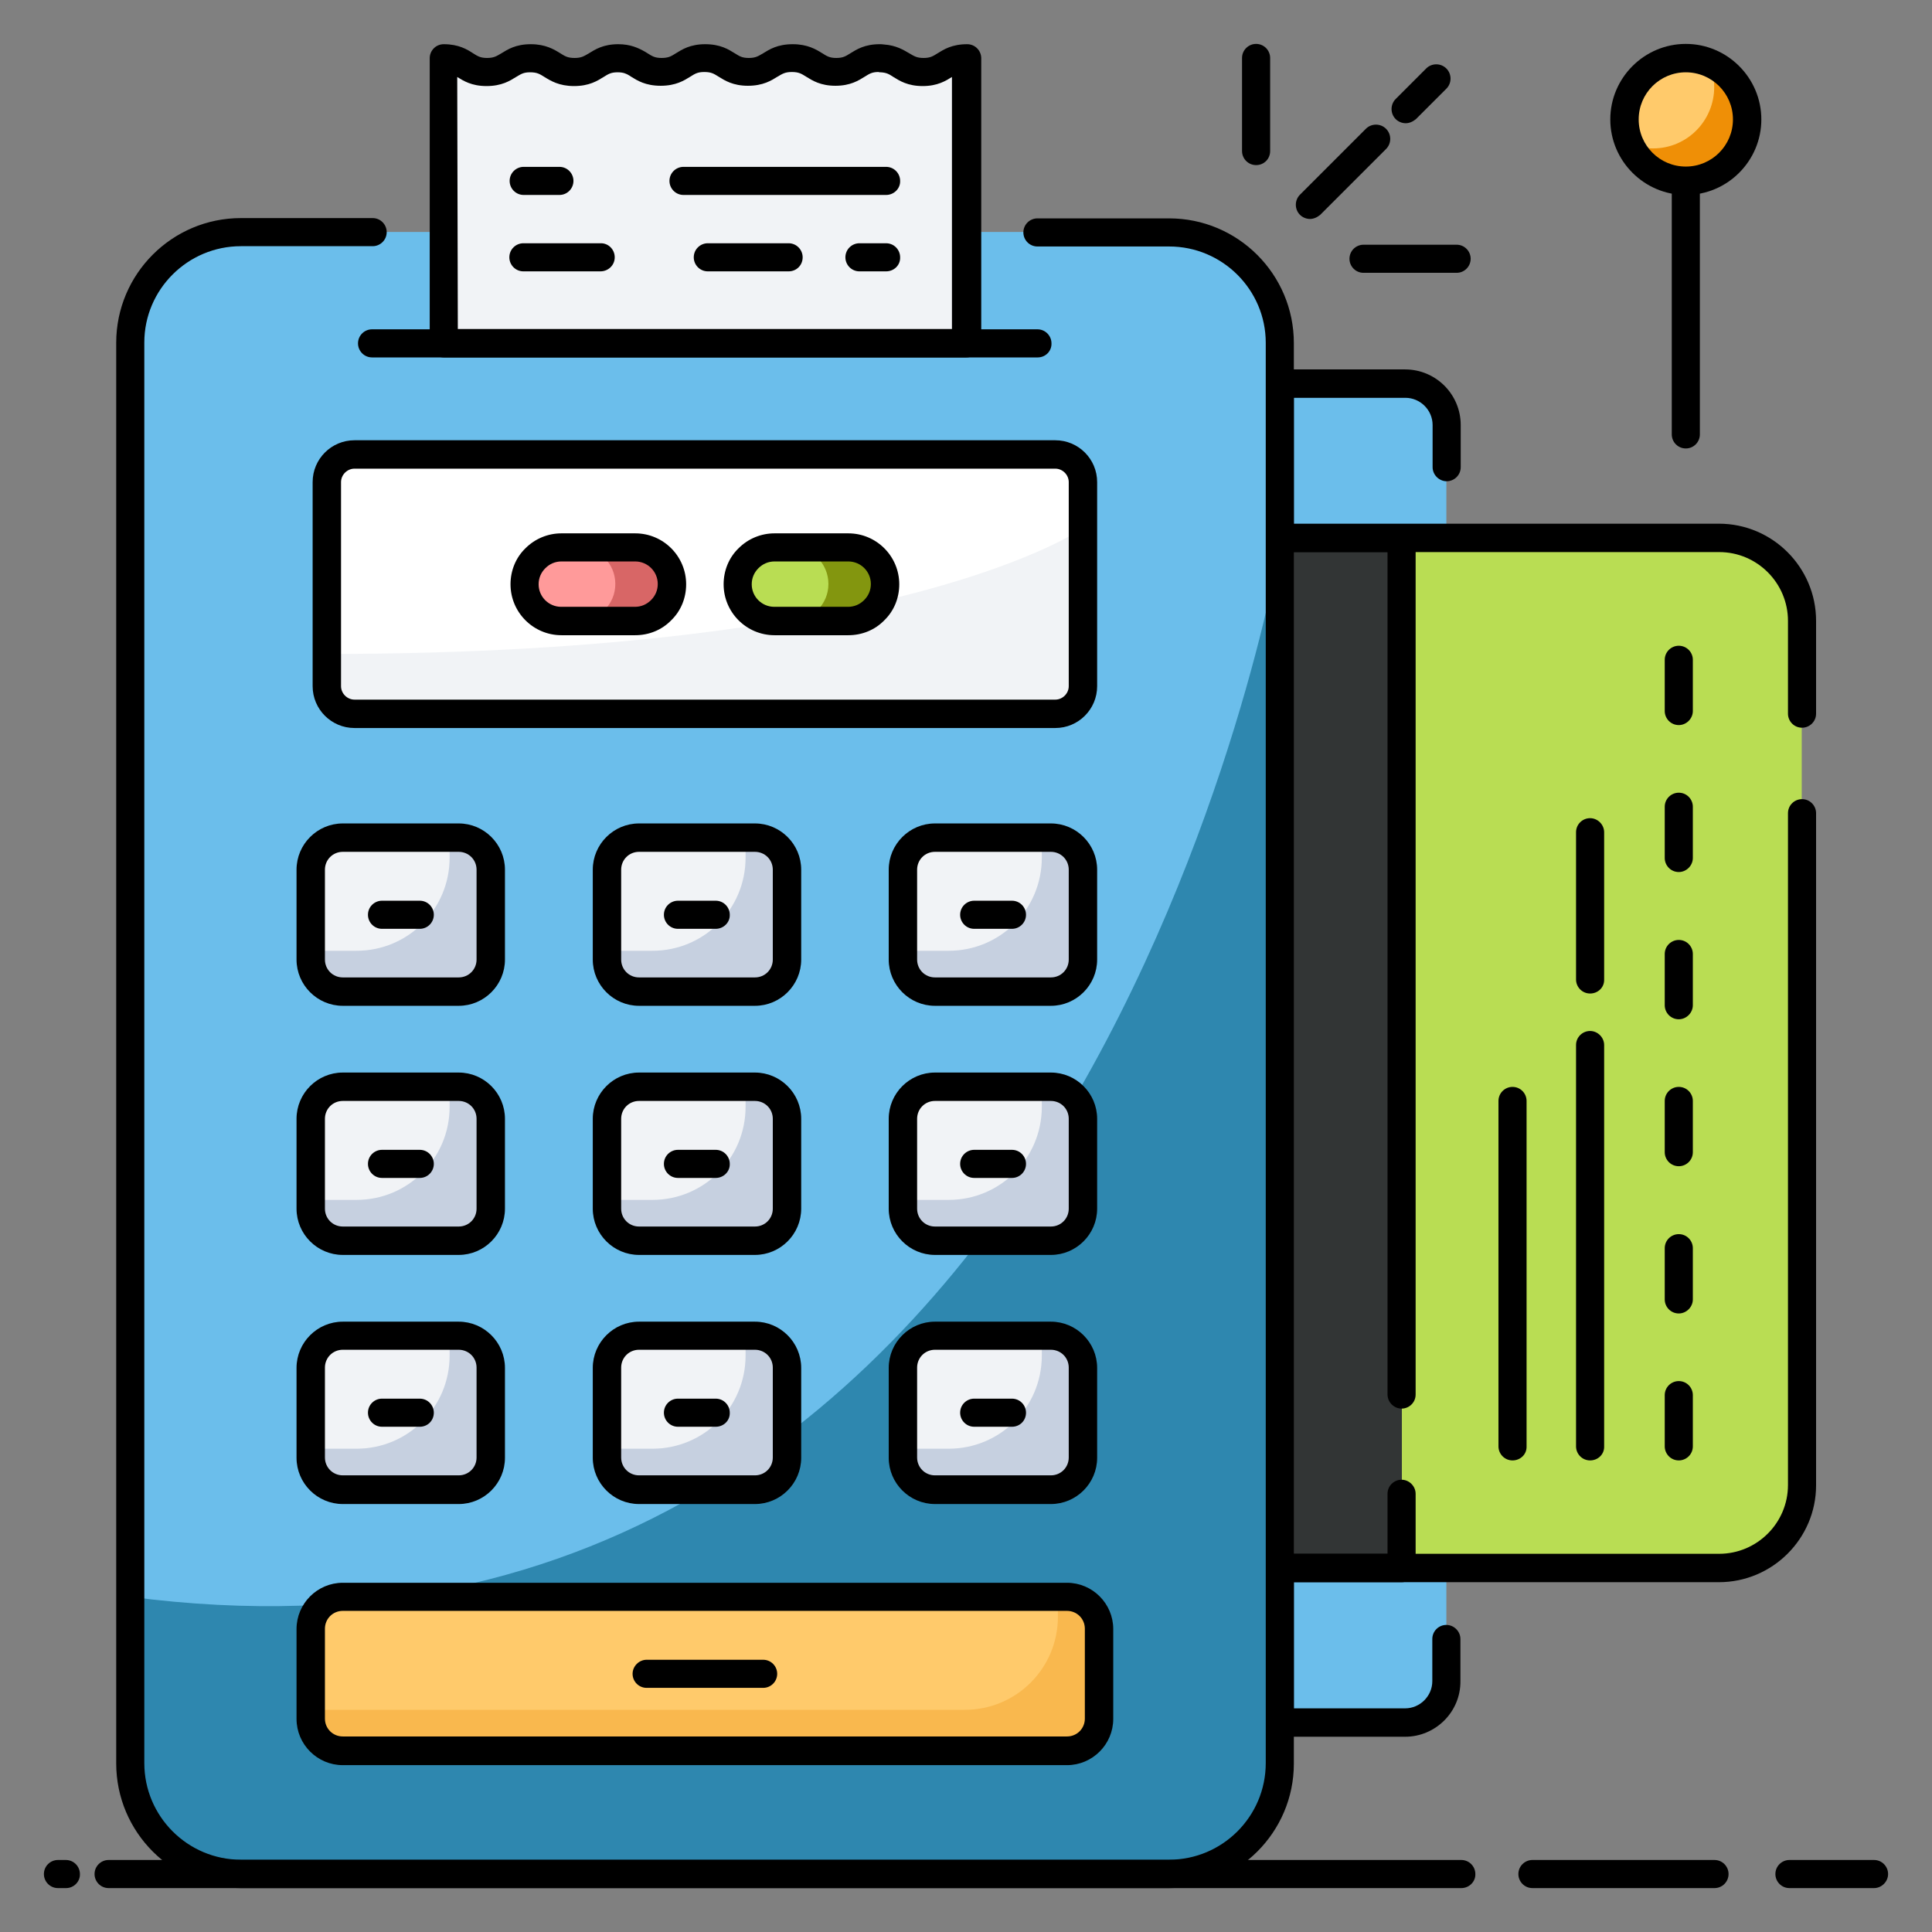
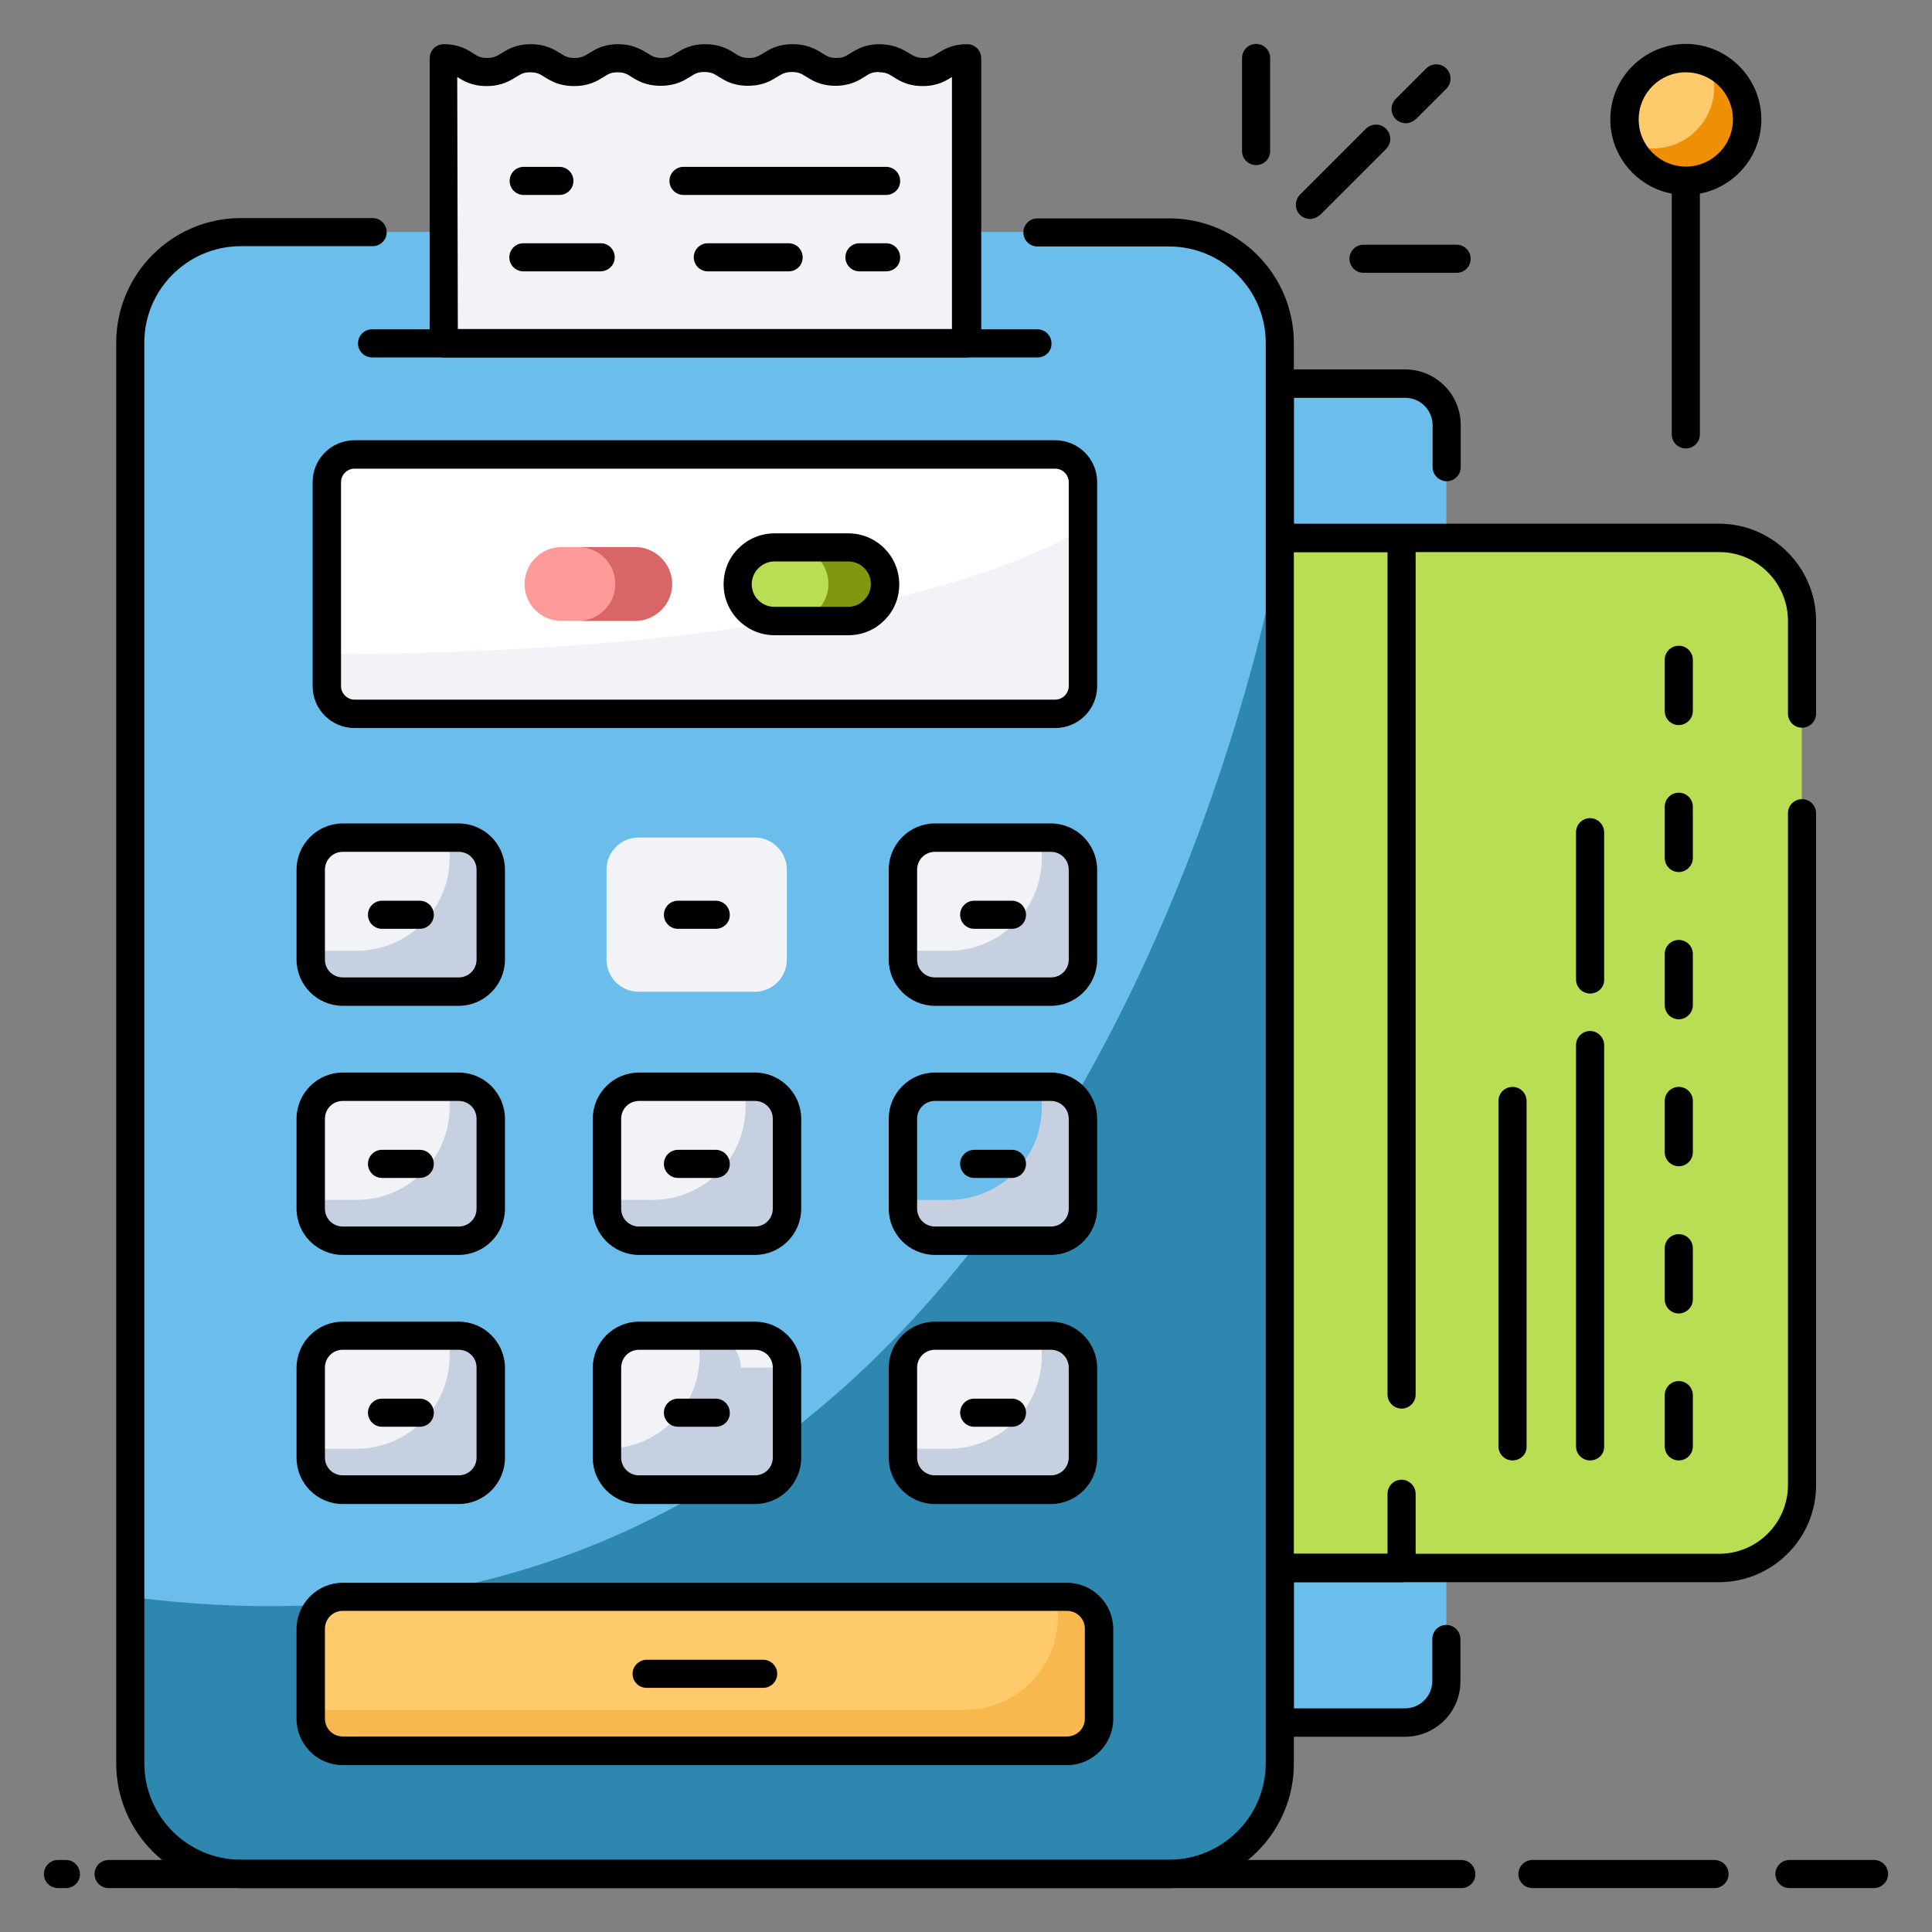
<svg xmlns="http://www.w3.org/2000/svg" id="Layer_1" enable-background="new 0 0 66 66" viewBox="0 0 66 66">
  <rect x="0" y="0" width="66" height="66" fill="#808080" stroke="none" />
  <g>
    <g>
      <path d="m49.41 14.52v42.91c0 .78-.63 1.42-1.42 1.42h-4.28v-45.75h4.29c.78 0 1.41.63 1.41 1.42z" fill="#6bbeeb" />
    </g>
    <g>
      <path d="m48 59.33h-4.28c-.27 0-.48-.22-.48-.48v-45.75c0-.27.22-.48.48-.48h4.28c1.05 0 1.9.85 1.9 1.9v1.44c0 .27-.22.48-.48.48s-.48-.22-.48-.48v-1.44c0-.51-.42-.93-.93-.93h-3.81v44.77h3.8c.51 0 .93-.42.93-.93v-1.44c0-.27.22-.48.48-.48s.48.22.48.48v1.44c.01 1.05-.85 1.9-1.89 1.9z" />
    </g>
    <g>
      <path d="m40.95 18.38h17.77c1.57 0 2.83 1.27 2.83 2.83v29.52c0 1.57-1.27 2.83-2.83 2.83h-17.77c-1.57 0-2.83-1.27-2.83-2.83v-29.52c0-1.56 1.26-2.83 2.83-2.83z" fill="#b9dd53" />
    </g>
    <g>
-       <path d="m42.56 18.38h5.33v35.19h-5.33z" fill="#323535" />
-     </g>
+       </g>
    <g>
      <path d="m57.35 49.89c-.27 0-.48-.22-.48-.48v-1.75c0-.27.22-.48.48-.48.27 0 .48.22.48.48v1.75c0 .27-.22.48-.48.48z" />
    </g>
    <g>
      <path d="m57.35 44.87c-.27 0-.48-.22-.48-.48v-1.75c0-.27.22-.48.48-.48.27 0 .48.22.48.48v1.75c0 .26-.22.48-.48.48z" />
    </g>
    <g>
      <path d="m57.35 39.84c-.27 0-.48-.22-.48-.48v-1.75c0-.27.22-.48.48-.48.27 0 .48.22.48.48v1.75c0 .27-.22.48-.48.48z" />
    </g>
    <g>
      <path d="m57.35 34.82c-.27 0-.48-.22-.48-.48v-1.75c0-.27.22-.48.48-.48.27 0 .48.22.48.48v1.75c0 .26-.22.48-.48.48z" />
    </g>
    <g>
      <path d="m57.35 29.79c-.27 0-.48-.22-.48-.48v-1.75c0-.27.22-.48.48-.48.27 0 .48.22.48.48v1.75c0 .26-.22.48-.48.48z" />
    </g>
    <g>
      <path d="m57.35 24.77c-.27 0-.48-.22-.48-.48v-1.75c0-.27.22-.48.48-.48.27 0 .48.22.48.48v1.75c0 .26-.22.48-.48.48z" />
    </g>
    <g>
      <path d="m54.32 33.94c-.27 0-.48-.22-.48-.48v-5.03c0-.27.22-.48.48-.48s.48.22.48.48v5.03c.01.27-.21.48-.48.48z" />
    </g>
    <g>
      <path d="m54.32 49.89c-.27 0-.48-.22-.48-.48v-13.71c0-.27.22-.48.48-.48s.48.22.48.48v13.71c.01.27-.21.48-.48.48z" />
    </g>
    <g>
      <path d="m51.67 49.89c-.27 0-.48-.22-.48-.48v-11.8c0-.27.22-.48.48-.48.27 0 .48.22.48.48v11.8c.01.27-.21.48-.48.48z" />
    </g>
    <g>
      <path d="m47.88 54.05h-5.33c-.27 0-.48-.22-.48-.48v-35.19c0-.13.05-.25.14-.34s.21-.14.34-.14h5.33c.27 0 .48.22.48.48v29.26c0 .27-.22.48-.48.48s-.48-.22-.48-.48v-28.78h-4.36v34.22h4.36v-2.05c0-.27.22-.48.48-.48s.48.22.48.48v2.54c0 .13-.05.25-.14.34-.08.09-.21.14-.34.14z" />
    </g>
    <g>
      <path d="m58.72 54.05h-17.77c-1.83 0-3.32-1.49-3.32-3.32v-29.52c0-1.83 1.49-3.32 3.32-3.32h17.77c1.83 0 3.32 1.49 3.32 3.32v3.17c0 .27-.22.48-.48.48-.27 0-.48-.22-.48-.48v-3.17c0-1.29-1.05-2.35-2.35-2.35h-17.77c-1.29 0-2.35 1.05-2.35 2.35v29.52c0 1.29 1.05 2.35 2.35 2.35h17.77c1.29 0 2.35-1.05 2.35-2.35v-22.95c0-.27.22-.48.48-.48.27 0 .48.22.48.48v22.96c0 1.82-1.49 3.31-3.32 3.31z" />
    </g>
    <g>
      <path d="m43.72 11.71v48.53c0 2.09-1.69 3.78-3.78 3.78h-31.71c-2.09 0-3.78-1.69-3.78-3.78v-48.53c0-2.09 1.69-3.78 3.78-3.78h31.71c2.08 0 3.78 1.69 3.78 3.78z" fill="#6bbeeb" />
    </g>
    <g>
      <path d="m43.72 11.71v48.53c0 2.09-1.7 3.78-3.78 3.78h-31.71c-2.08 0-3.78-1.69-3.78-3.77v-48.54c0-2.08 1.69-3.78 3.78-3.78h31.71c2.08 0 3.78 1.69 3.78 3.78z" fill="#6bbeeb" />
    </g>
    <g>
      <path d="m43.72 18.68v41.56c0 2.09-1.7 3.78-3.78 3.78h-31.71c-2.08 0-3.78-1.69-3.78-3.77v-.01-5.69c32.54 4.28 39.27-35.87 39.27-35.87z" fill="#2e87af" />
    </g>
    <g>
      <path d="m37.55 55.64v3.07c0 .61-.49 1.1-1.1 1.1h-24.74c-.61 0-1.1-.49-1.1-1.1v-3.07c0-.61.49-1.1 1.1-1.1h24.74c.61.01 1.1.5 1.1 1.1z" fill="#ffca6b" />
    </g>
    <g>
      <path d="m37.55 55.64v3.07c0 .61-.49 1.1-1.1 1.1h-24.74c-.61 0-1.1-.49-1.1-1.1v-.3h22.35c1.76 0 3.18-1.42 3.18-3.18v-.68h.3c.61 0 1.11.49 1.11 1.09z" fill="#f9b84e" />
    </g>
    <g>
      <path d="m16.77 46.72v3.07c0 .61-.49 1.1-1.1 1.1h-3.96c-.61 0-1.1-.49-1.1-1.1v-3.07c0-.61.49-1.1 1.1-1.1h3.96c.61.01 1.1.5 1.1 1.1z" fill="#f1f3f6" />
    </g>
    <g>
      <path d="m26.88 46.72v3.07c0 .61-.49 1.1-1.1 1.1h-3.96c-.61 0-1.1-.49-1.1-1.1v-3.07c0-.61.49-1.1 1.1-1.1h3.96c.61.01 1.1.5 1.1 1.1z" fill="#f1f3f6" />
    </g>
    <g>
      <path d="m16.77 38.22v3.07c0 .61-.49 1.1-1.1 1.1h-3.96c-.61 0-1.1-.49-1.1-1.1v-3.07c0-.61.49-1.1 1.1-1.1h3.96c.61 0 1.1.49 1.1 1.1z" fill="#f1f3f6" />
    </g>
    <g>
      <path d="m26.88 38.22v3.07c0 .61-.49 1.1-1.1 1.1h-3.96c-.61 0-1.1-.49-1.1-1.1v-3.07c0-.61.49-1.1 1.1-1.1h3.96c.61 0 1.1.49 1.1 1.1z" fill="#f1f3f6" />
    </g>
    <g>
      <path d="m16.77 29.71v3.07c0 .61-.49 1.1-1.1 1.1h-3.96c-.61 0-1.1-.49-1.1-1.1v-3.07c0-.61.49-1.1 1.1-1.1h3.96c.61 0 1.1.5 1.1 1.1z" fill="#f1f3f6" />
    </g>
    <g>
      <path d="m26.88 29.71v3.07c0 .61-.49 1.1-1.1 1.1h-3.96c-.61 0-1.1-.49-1.1-1.1v-3.07c0-.61.49-1.1 1.1-1.1h3.96c.61 0 1.1.5 1.1 1.1z" fill="#f1f3f6" />
    </g>
    <g>
      <path d="m37 46.72v3.07c0 .61-.49 1.1-1.1 1.1h-3.96c-.61 0-1.1-.49-1.1-1.1v-3.07c0-.61.49-1.1 1.1-1.1h3.96c.61.01 1.1.5 1.1 1.1z" fill="#f1f3f6" />
    </g>
    <g>
      <path d="m37 46.72v3.07c0 .61-.49 1.1-1.1 1.1h-3.96c-.61 0-1.1-.49-1.1-1.1v-.3h1.57c1.76 0 3.18-1.42 3.18-3.18v-.68h.3c.62 0 1.11.49 1.11 1.09z" fill="#c6d0e0" />
    </g>
    <g>
-       <path d="m26.88 46.72v3.07c0 .61-.49 1.1-1.1 1.1h-3.96c-.61 0-1.1-.49-1.1-1.1v-.3h1.57c1.76 0 3.18-1.42 3.18-3.18v-.68h.3c.62 0 1.11.49 1.11 1.09z" fill="#c6d0e0" />
+       <path d="m26.88 46.72v3.07c0 .61-.49 1.1-1.1 1.1h-3.96c-.61 0-1.1-.49-1.1-1.1v-.3c1.76 0 3.18-1.42 3.18-3.18v-.68h.3c.62 0 1.11.49 1.11 1.09z" fill="#c6d0e0" />
    </g>
    <g>
      <path d="m16.77 46.72v3.07c0 .61-.49 1.1-1.1 1.1h-3.96c-.61 0-1.1-.49-1.1-1.1v-.3h1.57c1.76 0 3.18-1.42 3.18-3.18v-.68h.3c.61 0 1.11.49 1.11 1.09z" fill="#c6d0e0" />
    </g>
    <g>
-       <path d="m37 38.22v3.07c0 .61-.49 1.1-1.1 1.1h-3.96c-.61 0-1.1-.49-1.1-1.1v-3.07c0-.61.49-1.1 1.1-1.1h3.96c.61 0 1.1.49 1.1 1.1z" fill="#f1f3f6" />
-     </g>
+       </g>
    <g>
      <path d="m37 38.22v3.07c0 .61-.49 1.1-1.1 1.1h-3.96c-.61 0-1.1-.49-1.1-1.1v-.3h1.57c1.76 0 3.18-1.42 3.18-3.18v-.68h.3c.62-.01 1.11.48 1.11 1.09z" fill="#c6d0e0" />
    </g>
    <g>
      <path d="m26.88 38.22v3.07c0 .61-.49 1.1-1.1 1.1h-3.96c-.61 0-1.1-.49-1.1-1.1v-.3h1.57c1.76 0 3.18-1.42 3.18-3.18v-.68h.3c.62-.01 1.11.48 1.11 1.09z" fill="#c6d0e0" />
    </g>
    <g>
      <path d="m37 29.71v3.07c0 .61-.49 1.1-1.1 1.1h-3.96c-.61 0-1.1-.49-1.1-1.1v-3.07c0-.61.49-1.1 1.1-1.1h3.96c.61 0 1.1.5 1.1 1.1z" fill="#f1f3f6" />
    </g>
    <g>
      <path d="m37 29.71v3.07c0 .61-.49 1.1-1.1 1.1h-3.96c-.61 0-1.1-.49-1.1-1.1v-.3h1.57c1.76 0 3.18-1.42 3.18-3.18v-.68h.3c.62-.01 1.11.48 1.11 1.09z" fill="#c6d0e0" />
    </g>
    <g>
-       <path d="m26.88 29.71v3.07c0 .61-.49 1.1-1.1 1.1h-3.96c-.61 0-1.1-.49-1.1-1.1v-.3h1.57c1.76 0 3.18-1.42 3.18-3.18v-.68h.3c.62-.01 1.11.48 1.11 1.09z" fill="#c6d0e0" />
-     </g>
+       </g>
    <g>
      <path d="m16.77 38.22v3.07c0 .61-.49 1.1-1.1 1.1h-3.96c-.61 0-1.1-.49-1.1-1.1v-.3h1.57c1.76 0 3.18-1.42 3.18-3.18v-.68h.3c.61-.01 1.11.48 1.11 1.09z" fill="#c6d0e0" />
    </g>
    <g>
      <path d="m16.77 29.71v3.07c0 .61-.49 1.1-1.1 1.1h-3.96c-.61 0-1.1-.49-1.1-1.1v-.3h1.57c1.76 0 3.18-1.42 3.18-3.18v-.68h.3c.61-.01 1.11.48 1.11 1.09z" fill="#c6d0e0" />
    </g>
    <g>
      <path d="m39.94 64.5h-31.71c-2.35 0-4.26-1.91-4.26-4.26v-48.53c0-2.35 1.91-4.26 4.26-4.26h4.5c.27 0 .48.22.48.48 0 .27-.22.48-.48.48h-4.5c-1.82 0-3.3 1.48-3.3 3.29v48.53c0 1.82 1.48 3.3 3.3 3.3h31.71c1.82 0 3.3-1.48 3.3-3.3v-48.52c0-1.81-1.48-3.29-3.3-3.29h-4.5c-.27 0-.48-.22-.48-.48 0-.27.22-.48.48-.48h4.5c2.35 0 4.26 1.91 4.26 4.26v48.53c0 2.34-1.91 4.25-4.26 4.25z" />
    </g>
    <g>
      <path d="m37 23.44v-6.97c0-.52-.42-.94-.94-.94h-23.95c-.52 0-.94.42-.94.94v6.97c0 .52.42.94.94.94h23.95c.52 0 .94-.42.94-.94z" fill="#fff" />
    </g>
    <g>
      <path d="m37 18.04v5.4c0 .52-.43.95-.95.95h-23.94c-.52 0-.95-.43-.95-.95v-1.1c19.79 0 25.84-4.3 25.84-4.3z" fill="#f1f3f6" />
    </g>
    <g>
      <path d="m36.05 24.87h-23.94c-.79 0-1.43-.64-1.43-1.43v-6.97c0-.79.64-1.43 1.43-1.43h23.94c.79 0 1.43.64 1.43 1.43v6.97c0 .79-.64 1.43-1.43 1.43zm-23.94-8.86c-.25 0-.46.21-.46.46v6.97c0 .25.21.46.46.46h23.94c.25 0 .46-.21.46-.46v-6.97c0-.25-.21-.46-.46-.46z" />
    </g>
    <g>
      <g>
        <g>
          <path d="m36.45 60.3h-24.74c-.87 0-1.58-.71-1.58-1.58v-3.07c0-.87.71-1.58 1.58-1.58h24.74c.87 0 1.58.71 1.58 1.58v3.07c0 .87-.71 1.58-1.58 1.58zm-24.74-5.27c-.34 0-.61.27-.61.61v3.07c0 .34.27.61.61.61h24.74c.34 0 .61-.27.61-.61v-3.07c0-.34-.27-.61-.61-.61z" />
        </g>
        <g>
          <path d="m15.67 51.38h-3.96c-.87 0-1.58-.71-1.58-1.58v-3.07c0-.87.71-1.58 1.58-1.58h3.96c.87 0 1.58.71 1.58 1.58v3.07c0 .87-.71 1.58-1.58 1.58zm-3.96-5.27c-.34 0-.61.27-.61.61v3.07c0 .34.27.61.61.61h3.96c.34 0 .61-.27.61-.61v-3.07c0-.34-.27-.61-.61-.61z" />
        </g>
        <g>
          <path d="m25.79 51.38h-3.96c-.87 0-1.58-.71-1.58-1.58v-3.07c0-.87.71-1.58 1.58-1.58h3.96c.87 0 1.58.71 1.58 1.58v3.07c0 .87-.71 1.58-1.58 1.58zm-3.96-5.27c-.34 0-.61.27-.61.61v3.07c0 .34.27.61.61.61h3.96c.34 0 .61-.27.61-.61v-3.07c0-.34-.27-.61-.61-.61z" />
        </g>
        <g>
          <path d="m14.34 48.74h-1.29c-.27 0-.48-.22-.48-.48 0-.27.22-.48.48-.48h1.29c.27 0 .48.22.48.48 0 .27-.21.48-.48.48z" />
        </g>
        <g>
          <path d="m24.45 48.74h-1.29c-.27 0-.48-.22-.48-.48 0-.27.22-.48.48-.48h1.29c.27 0 .48.22.48.48.01.27-.21.48-.48.48z" />
        </g>
        <g>
          <path d="m15.67 42.87h-3.96c-.87 0-1.58-.71-1.58-1.58v-3.07c0-.87.71-1.58 1.58-1.58h3.96c.87 0 1.58.71 1.58 1.58v3.07c0 .87-.71 1.58-1.58 1.58zm-3.96-5.26c-.34 0-.61.27-.61.61v3.07c0 .34.27.61.61.61h3.96c.34 0 .61-.27.61-.61v-3.07c0-.34-.27-.61-.61-.61z" />
        </g>
        <g>
          <path d="m25.79 42.87h-3.96c-.87 0-1.58-.71-1.58-1.58v-3.07c0-.87.71-1.58 1.58-1.58h3.96c.87 0 1.58.71 1.58 1.58v3.07c0 .87-.71 1.58-1.58 1.58zm-3.96-5.26c-.34 0-.61.27-.61.61v3.07c0 .34.27.61.61.61h3.96c.34 0 .61-.27.61-.61v-3.07c0-.34-.27-.61-.61-.61z" />
        </g>
        <g>
          <path d="m14.34 40.24h-1.29c-.27 0-.48-.22-.48-.48 0-.27.22-.48.48-.48h1.29c.27 0 .48.22.48.48s-.21.48-.48.48z" />
        </g>
        <g>
          <path d="m24.45 40.24h-1.29c-.27 0-.48-.22-.48-.48 0-.27.22-.48.48-.48h1.29c.27 0 .48.22.48.48.01.26-.21.48-.48.48z" />
        </g>
        <g>
          <path d="m15.67 34.36h-3.96c-.87 0-1.58-.71-1.58-1.58v-3.07c0-.87.71-1.58 1.58-1.58h3.96c.87 0 1.58.71 1.58 1.58v3.07c0 .87-.71 1.58-1.58 1.58zm-3.96-5.26c-.34 0-.61.27-.61.61v3.07c0 .34.27.61.61.61h3.96c.34 0 .61-.27.61-.61v-3.07c0-.34-.27-.61-.61-.61z" />
        </g>
        <g>
-           <path d="m25.79 34.36h-3.96c-.87 0-1.58-.71-1.58-1.58v-3.07c0-.87.71-1.58 1.58-1.58h3.96c.87 0 1.58.71 1.58 1.58v3.07c0 .87-.71 1.58-1.58 1.58zm-3.96-5.26c-.34 0-.61.27-.61.61v3.07c0 .34.27.61.61.61h3.96c.34 0 .61-.27.61-.61v-3.07c0-.34-.27-.61-.61-.61z" />
-         </g>
+           </g>
        <g>
          <path d="m14.34 31.73h-1.29c-.27 0-.48-.22-.48-.48 0-.27.22-.48.48-.48h1.29c.27 0 .48.22.48.48s-.21.48-.48.48z" />
        </g>
        <g>
          <path d="m24.45 31.73h-1.29c-.27 0-.48-.22-.48-.48 0-.27.22-.48.48-.48h1.29c.27 0 .48.22.48.48.01.26-.21.48-.48.48z" />
        </g>
        <g>
          <g>
            <path d="m35.9 51.38h-3.96c-.87 0-1.58-.71-1.58-1.58v-3.07c0-.87.71-1.58 1.58-1.58h3.96c.87 0 1.58.71 1.58 1.58v3.07c0 .87-.71 1.58-1.58 1.58zm-3.96-5.27c-.34 0-.61.27-.61.61v3.07c0 .34.27.61.61.61h3.96c.34 0 .61-.27.61-.61v-3.07c0-.34-.27-.61-.61-.61z" />
          </g>
          <g>
            <path d="m34.57 48.74h-1.29c-.27 0-.48-.22-.48-.48 0-.27.22-.48.48-.48h1.29c.27 0 .48.22.48.48 0 .27-.21.48-.48.48z" />
          </g>
          <g>
            <path d="m35.9 42.87h-3.96c-.87 0-1.58-.71-1.58-1.58v-3.07c0-.87.71-1.58 1.58-1.58h3.96c.87 0 1.58.71 1.58 1.58v3.07c0 .87-.71 1.58-1.58 1.58zm-3.96-5.26c-.34 0-.61.27-.61.61v3.07c0 .34.27.61.61.61h3.96c.34 0 .61-.27.61-.61v-3.07c0-.34-.27-.61-.61-.61z" />
          </g>
          <g>
            <path d="m34.57 40.24h-1.29c-.27 0-.48-.22-.48-.48 0-.27.22-.48.48-.48h1.29c.27 0 .48.22.48.48s-.21.48-.48.48z" />
          </g>
          <g>
            <path d="m35.9 34.36h-3.96c-.87 0-1.58-.71-1.58-1.58v-3.07c0-.87.71-1.58 1.58-1.58h3.96c.87 0 1.58.71 1.58 1.58v3.07c0 .87-.71 1.58-1.58 1.58zm-3.96-5.26c-.34 0-.61.27-.61.61v3.07c0 .34.27.61.61.61h3.96c.34 0 .61-.27.61-.61v-3.07c0-.34-.27-.61-.61-.61z" />
          </g>
          <g>
            <path d="m34.57 31.73h-1.29c-.27 0-.48-.22-.48-.48 0-.27.22-.48.48-.48h1.29c.27 0 .48.22.48.48s-.21.48-.48.48z" />
          </g>
        </g>
      </g>
      <g>
        <path d="m26.07 57.66h-3.98c-.27 0-.48-.22-.48-.48s.22-.48.48-.48h3.98c.27 0 .48.22.48.48s-.21.48-.48.48z" />
      </g>
    </g>
    <g>
      <path d="m35.45 12.21h-22.74c-.27 0-.48-.22-.48-.48 0-.27.22-.48.48-.48h22.73c.27 0 .48.22.48.48.01.26-.2.48-.47.48z" />
    </g>
    <g>
      <path d="m33.01 1.98v9.74h-17.85v-9.74c.74 0 .74.47 1.48.47.75 0 .75-.47 1.48-.47.75 0 .75.47 1.49.47.75 0 .75-.47 1.49-.47.32 0 .51.09.67.19.21.13.39.28.81.28.75 0 .75-.47 1.49-.47.75 0 .75.47 1.48.47.75 0 .75-.47 1.49-.47.75 0 .75.47 1.49.47s.74-.47 1.48-.47c.03 0 .05 0 .08.01.67.03.7.46 1.42.46.75.01.75-.47 1.5-.47z" fill="#f1f3f6" />
    </g>
    <g>
      <path d="m33.01 12.21h-17.85c-.27 0-.48-.22-.48-.48v-9.74c0-.13.05-.25.14-.34s.21-.14.34-.14c.51 0 .8.18 1 .31.16.1.25.16.48.16s.32-.06.49-.16c.21-.13.49-.31 1-.31s.8.18 1.01.31c.16.1.25.16.49.16.23 0 .32-.06.49-.16.21-.13.49-.31 1-.31.42 0 .69.13.92.26l.08.05c.16.1.25.16.48.16.24 0 .33-.06.49-.16.21-.13.49-.31 1-.31.52 0 .8.18 1.01.31.16.1.25.16.48.16s.32-.06.49-.16c.21-.13.49-.31 1.01-.31.51 0 .8.18 1.01.31.16.1.25.16.48.16s.32-.06.48-.16c.21-.13.49-.31 1-.31.03 0 .09 0 .15.01.42.03.67.19.86.3.17.1.26.16.49.16s.32-.06.48-.16c.21-.13.49-.31 1.01-.31.27 0 .48.22.48.48v9.74c-.02.26-.24.48-.51.48zm-17.37-.97h16.88v-8.61c-.21.13-.49.31-1 .31s-.79-.18-1-.31c-.15-.1-.24-.15-.44-.16-.03 0-.05 0-.07-.01-.22 0-.31.06-.47.16-.21.13-.49.31-1 .31s-.79-.18-1-.31c-.16-.1-.25-.16-.49-.16-.23 0-.32.06-.49.16-.21.13-.49.31-1.01.31-.51 0-.79-.18-1-.31-.16-.1-.25-.16-.49-.16-.23 0-.32.06-.48.16-.21.13-.49.31-1.01.31s-.8-.18-1.01-.31l-.06-.04c-.1-.06-.2-.11-.4-.11-.23 0-.32.06-.48.16-.21.13-.49.31-1.01.31-.51 0-.8-.18-1.01-.31-.16-.1-.25-.16-.49-.16-.23 0-.31.06-.48.16-.21.13-.49.31-1.01.31-.51 0-.79-.18-1-.31z" />
    </g>
    <g>
      <path d="m19.11 6.66h-1.22c-.27 0-.48-.22-.48-.48 0-.27.22-.48.48-.48h1.22c.27 0 .48.22.48.48s-.21.48-.48.48z" />
    </g>
    <g>
      <path d="m30.27 6.66h-6.92c-.27 0-.48-.22-.48-.48 0-.27.22-.48.48-.48h6.92c.27 0 .48.22.48.48.01.26-.21.48-.48.48z" />
    </g>
    <g>
      <path d="m20.51 9.27h-2.63c-.27 0-.48-.22-.48-.48 0-.27.22-.48.48-.48h2.63c.27-.01.49.21.49.48s-.22.48-.49.48z" />
    </g>
    <g>
      <path d="m30.27 9.27h-.91c-.27 0-.48-.22-.48-.48 0-.27.22-.48.48-.48h.91c.27 0 .48.22.48.48.01.27-.21.48-.48.48z" />
    </g>
    <g>
      <path d="m26.94 9.27h-2.76c-.27 0-.48-.22-.48-.48 0-.27.22-.48.48-.48h2.76c.27 0 .48.22.48.48 0 .27-.21.48-.48.48z" />
    </g>
    <g>
      <path d="m30.24 19.95c0 .35-.14.66-.37.89s-.54.37-.89.37h-2.52c-.7 0-1.26-.56-1.26-1.26 0-.35.14-.66.37-.89s.54-.37.89-.37h2.52c.69 0 1.26.57 1.26 1.26z" fill="#b9dd53" />
    </g>
    <g>
      <path d="m30.24 19.95c0 .35-.14.66-.37.89-.24.23-.55.37-.9.37h-1.93c.35 0 .66-.14.89-.37s.37-.54.37-.89c0-.7-.56-1.26-1.26-1.26h1.93c.7 0 1.27.57 1.27 1.26z" fill="#83960f" />
    </g>
    <g>
      <path d="m28.98 21.7h-2.52c-.96 0-1.74-.78-1.74-1.74 0-.47.18-.91.51-1.23.33-.33.77-.51 1.23-.51h2.52c.96 0 1.74.78 1.74 1.74 0 .47-.18.91-.51 1.23-.32.33-.76.51-1.23.51zm-2.52-2.52c-.21 0-.4.08-.55.23s-.23.34-.23.55c0 .43.35.77.77.77h2.52c.21 0 .4-.08.55-.23s.23-.34.23-.55c0-.43-.35-.77-.77-.77z" />
    </g>
    <g>
      <path d="m22.96 19.95c0 .35-.14.66-.37.89s-.54.37-.89.37h-2.52c-.7 0-1.26-.56-1.26-1.26 0-.35.14-.66.37-.89s.54-.37.89-.37h2.52c.69 0 1.26.57 1.26 1.26z" fill="#ff9a9a" />
    </g>
    <g>
      <path d="m22.96 19.95c0 .35-.14.66-.37.89-.24.23-.55.37-.9.37h-1.93c.35 0 .66-.14.89-.37s.37-.54.37-.89c0-.7-.56-1.26-1.26-1.26h1.93c.7 0 1.27.57 1.27 1.26z" fill="#d86666" />
    </g>
    <g>
-       <path d="m21.7 21.7h-2.52c-.96 0-1.74-.78-1.74-1.74 0-.47.18-.91.51-1.23.33-.33.77-.51 1.23-.51h2.52c.96 0 1.74.78 1.74 1.74 0 .47-.18.91-.51 1.23-.32.33-.76.51-1.23.51zm-2.52-2.52c-.21 0-.4.08-.55.23s-.23.34-.23.55c0 .43.35.77.77.77h2.52c.21 0 .4-.08.55-.23s.23-.34.23-.55c0-.43-.35-.77-.77-.77z" />
-     </g>
+       </g>
    <g>
      <path d="m2.26 64.5h-.28c-.27 0-.48-.22-.48-.48 0-.27.22-.48.48-.48h.27c.27 0 .48.22.48.48.01.26-.21.48-.47.48z" />
    </g>
    <g>
      <path d="m49.92 64.5h-46.21c-.27 0-.48-.22-.48-.48 0-.27.22-.48.48-.48h46.21c.27 0 .48.22.48.48.01.26-.21.48-.48.48z" />
    </g>
    <g>
      <path d="m58.57 64.5h-6.22c-.27 0-.48-.22-.48-.48 0-.27.22-.48.48-.48h6.22c.27 0 .48.22.48.48s-.21.48-.48.48z" />
    </g>
    <g>
      <path d="m64.02 64.5h-2.89c-.27 0-.48-.22-.48-.48 0-.27.22-.48.48-.48h2.89c.27 0 .48.22.48.48s-.22.48-.48.48z" />
    </g>
    <g>
      <path d="m44.75 7.48c-.12 0-.25-.05-.34-.14-.19-.19-.19-.5 0-.69l2.25-2.25c.19-.19.5-.19.69 0s.19.5 0 .69l-2.25 2.25c-.11.09-.23.14-.35.14z" />
    </g>
    <g>
      <path d="m42.91 5.64c-.27 0-.48-.22-.48-.48v-3.18c0-.27.22-.48.48-.48.27 0 .48.22.48.48v3.18c0 .27-.21.48-.48.48z" />
    </g>
    <g>
      <path d="m49.76 9.32h-3.18c-.27 0-.48-.22-.48-.48 0-.27.22-.48.48-.48h3.18c.27 0 .48.22.48.48s-.21.48-.48.48z" />
    </g>
    <g>
      <path d="m48.02 4.21c-.12 0-.25-.05-.34-.14-.19-.19-.19-.5 0-.69l1.04-1.04c.19-.19.5-.19.69 0s.19.5 0 .69l-1.04 1.04c-.11.09-.23.14-.35.14z" />
    </g>
    <g>
      <path d="m57.59 15.32c-.27 0-.48-.22-.48-.48v-10.21c0-.27.22-.48.48-.48.27 0 .48.22.48.48v10.21c0 .26-.21.48-.48.48z" />
    </g>
    <g>
      <circle cx="57.59" cy="4.08" fill="#ffca6b" r="2.09" />
    </g>
    <g>
      <path d="m59.68 4.08c0 1.16-.94 2.1-2.1 2.1-.86 0-1.6-.52-1.92-1.27.25.1.52.16.81.16 1.16 0 2.09-.94 2.09-2.1 0-.29-.06-.57-.16-.81.76.31 1.28 1.05 1.28 1.92z" fill="#ef8f06" />
    </g>
    <g>
      <path d="m57.59 6.66c-1.42 0-2.58-1.16-2.58-2.58s1.16-2.58 2.58-2.58 2.58 1.16 2.58 2.58-1.16 2.58-2.58 2.58zm0-4.19c-.89 0-1.61.72-1.61 1.61s.72 1.61 1.61 1.61 1.61-.72 1.61-1.61-.72-1.61-1.61-1.61z" />
    </g>
  </g>
</svg>